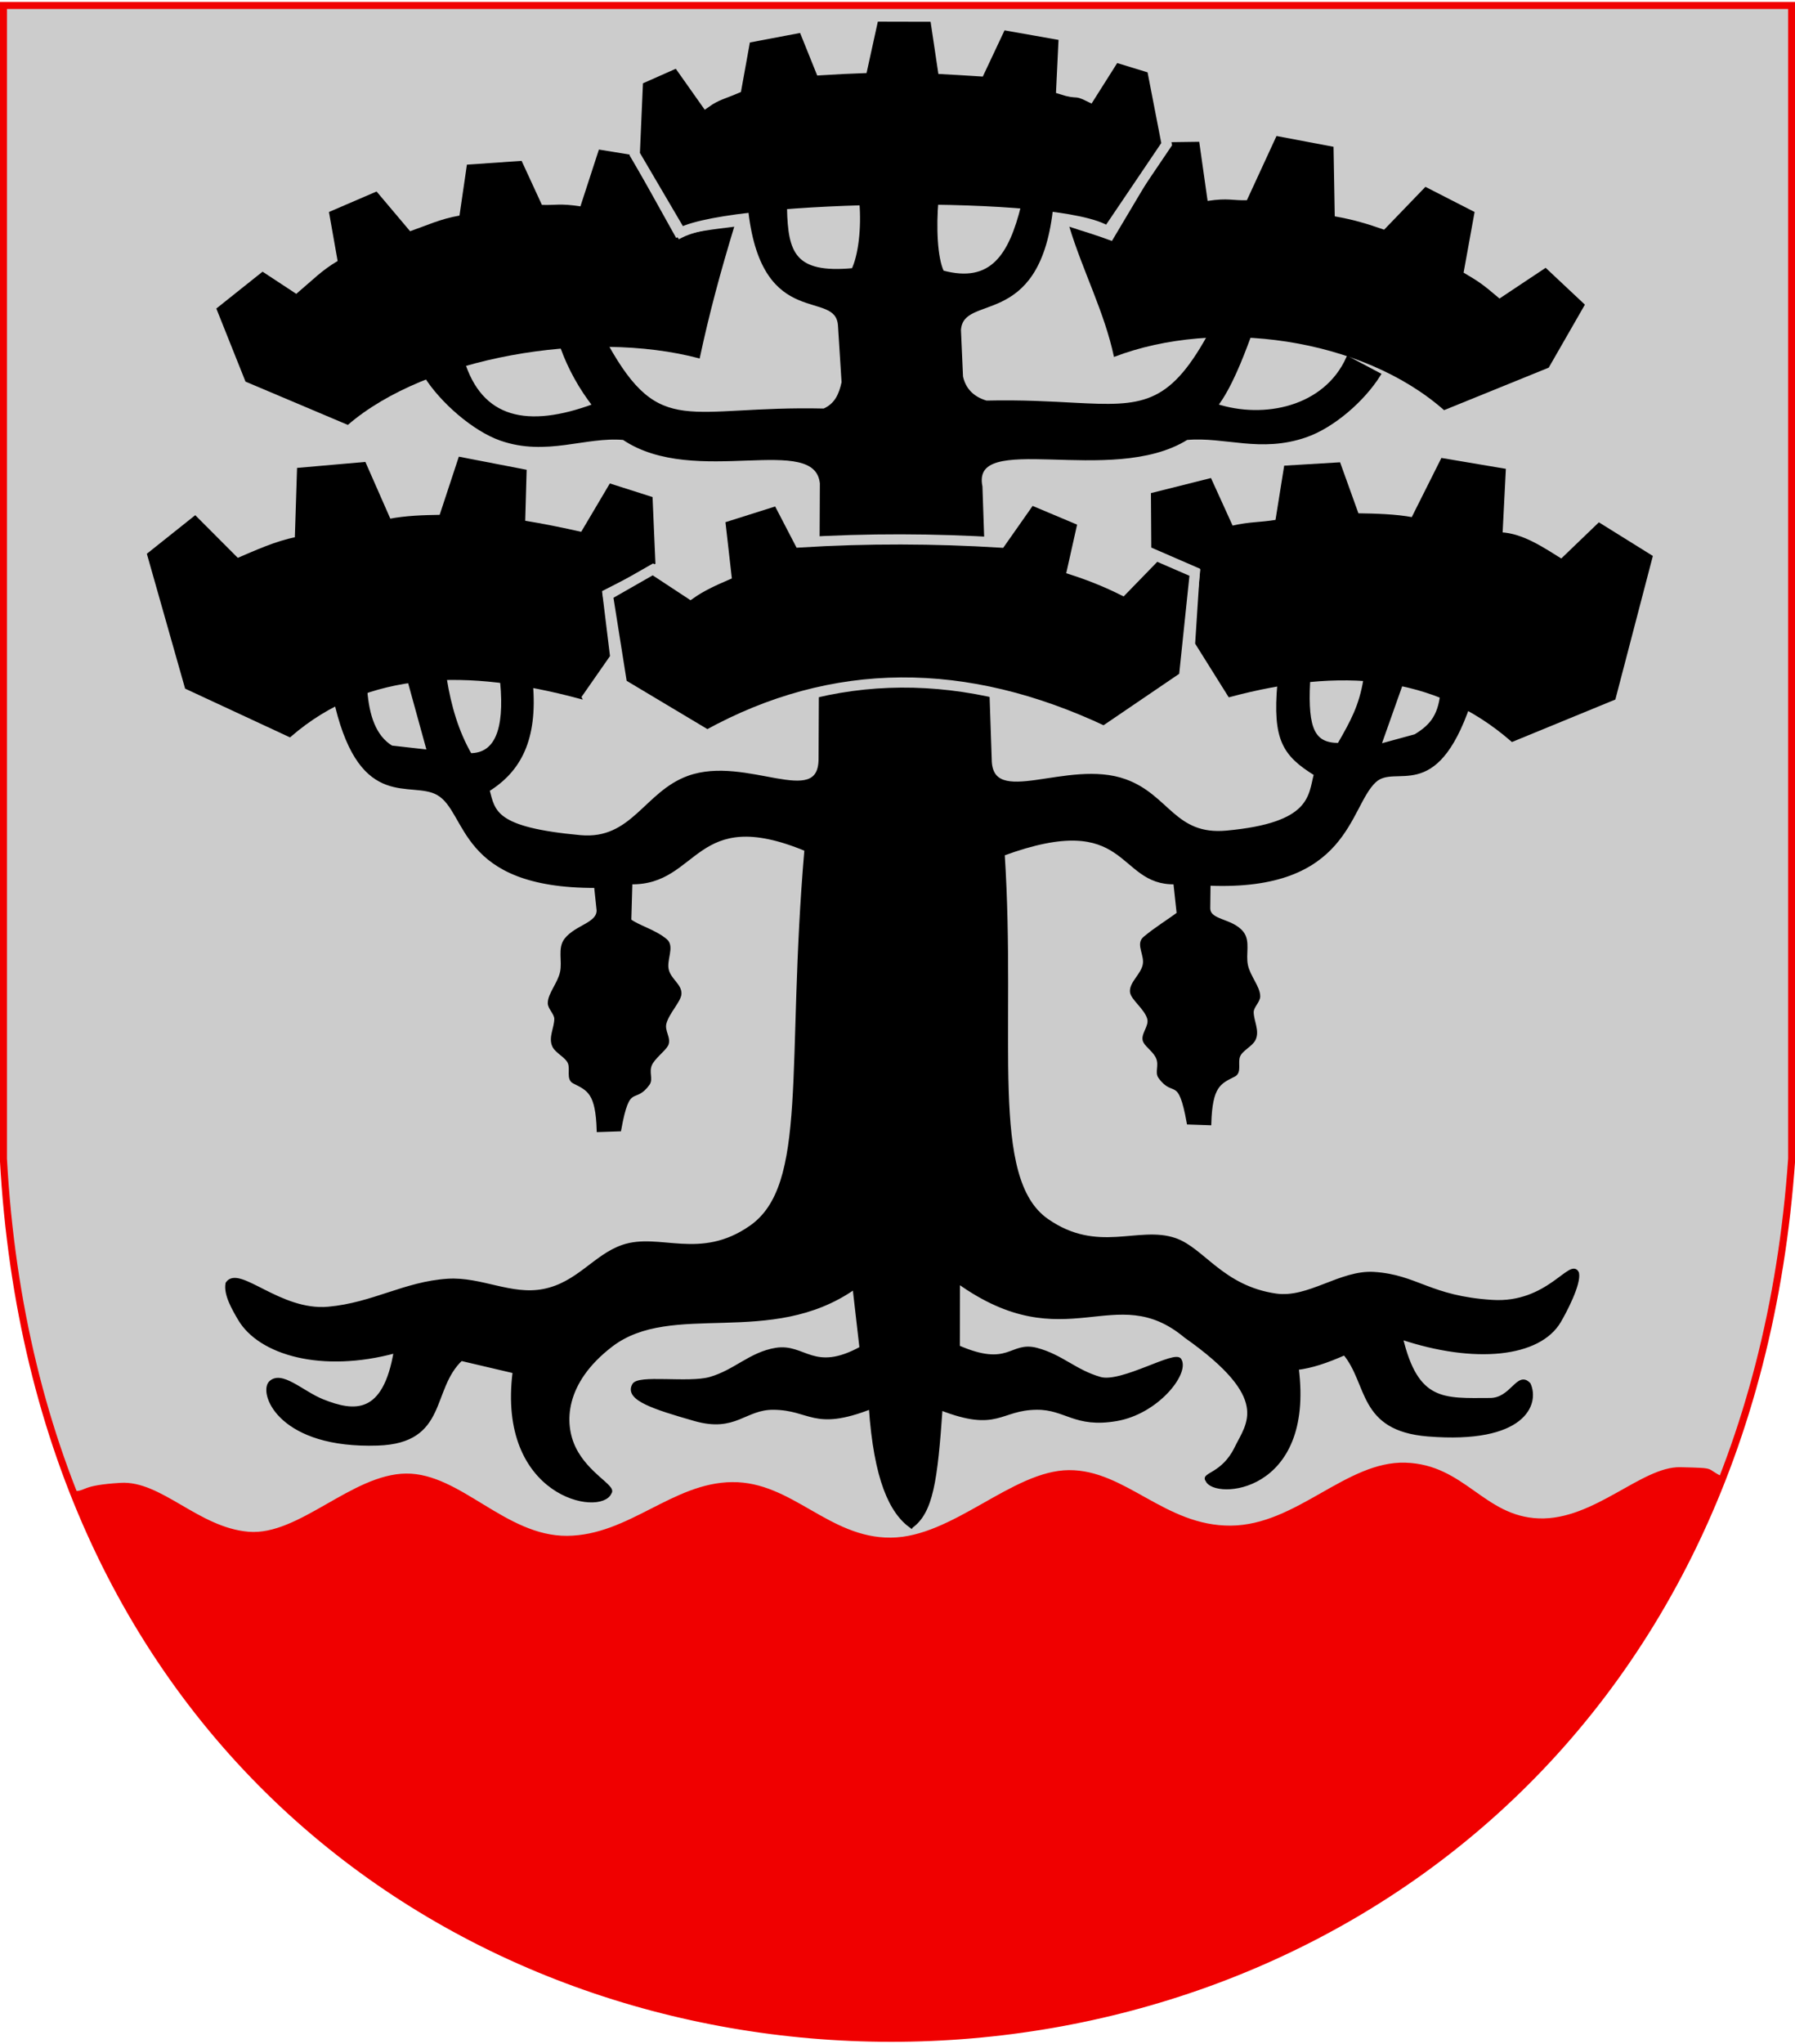
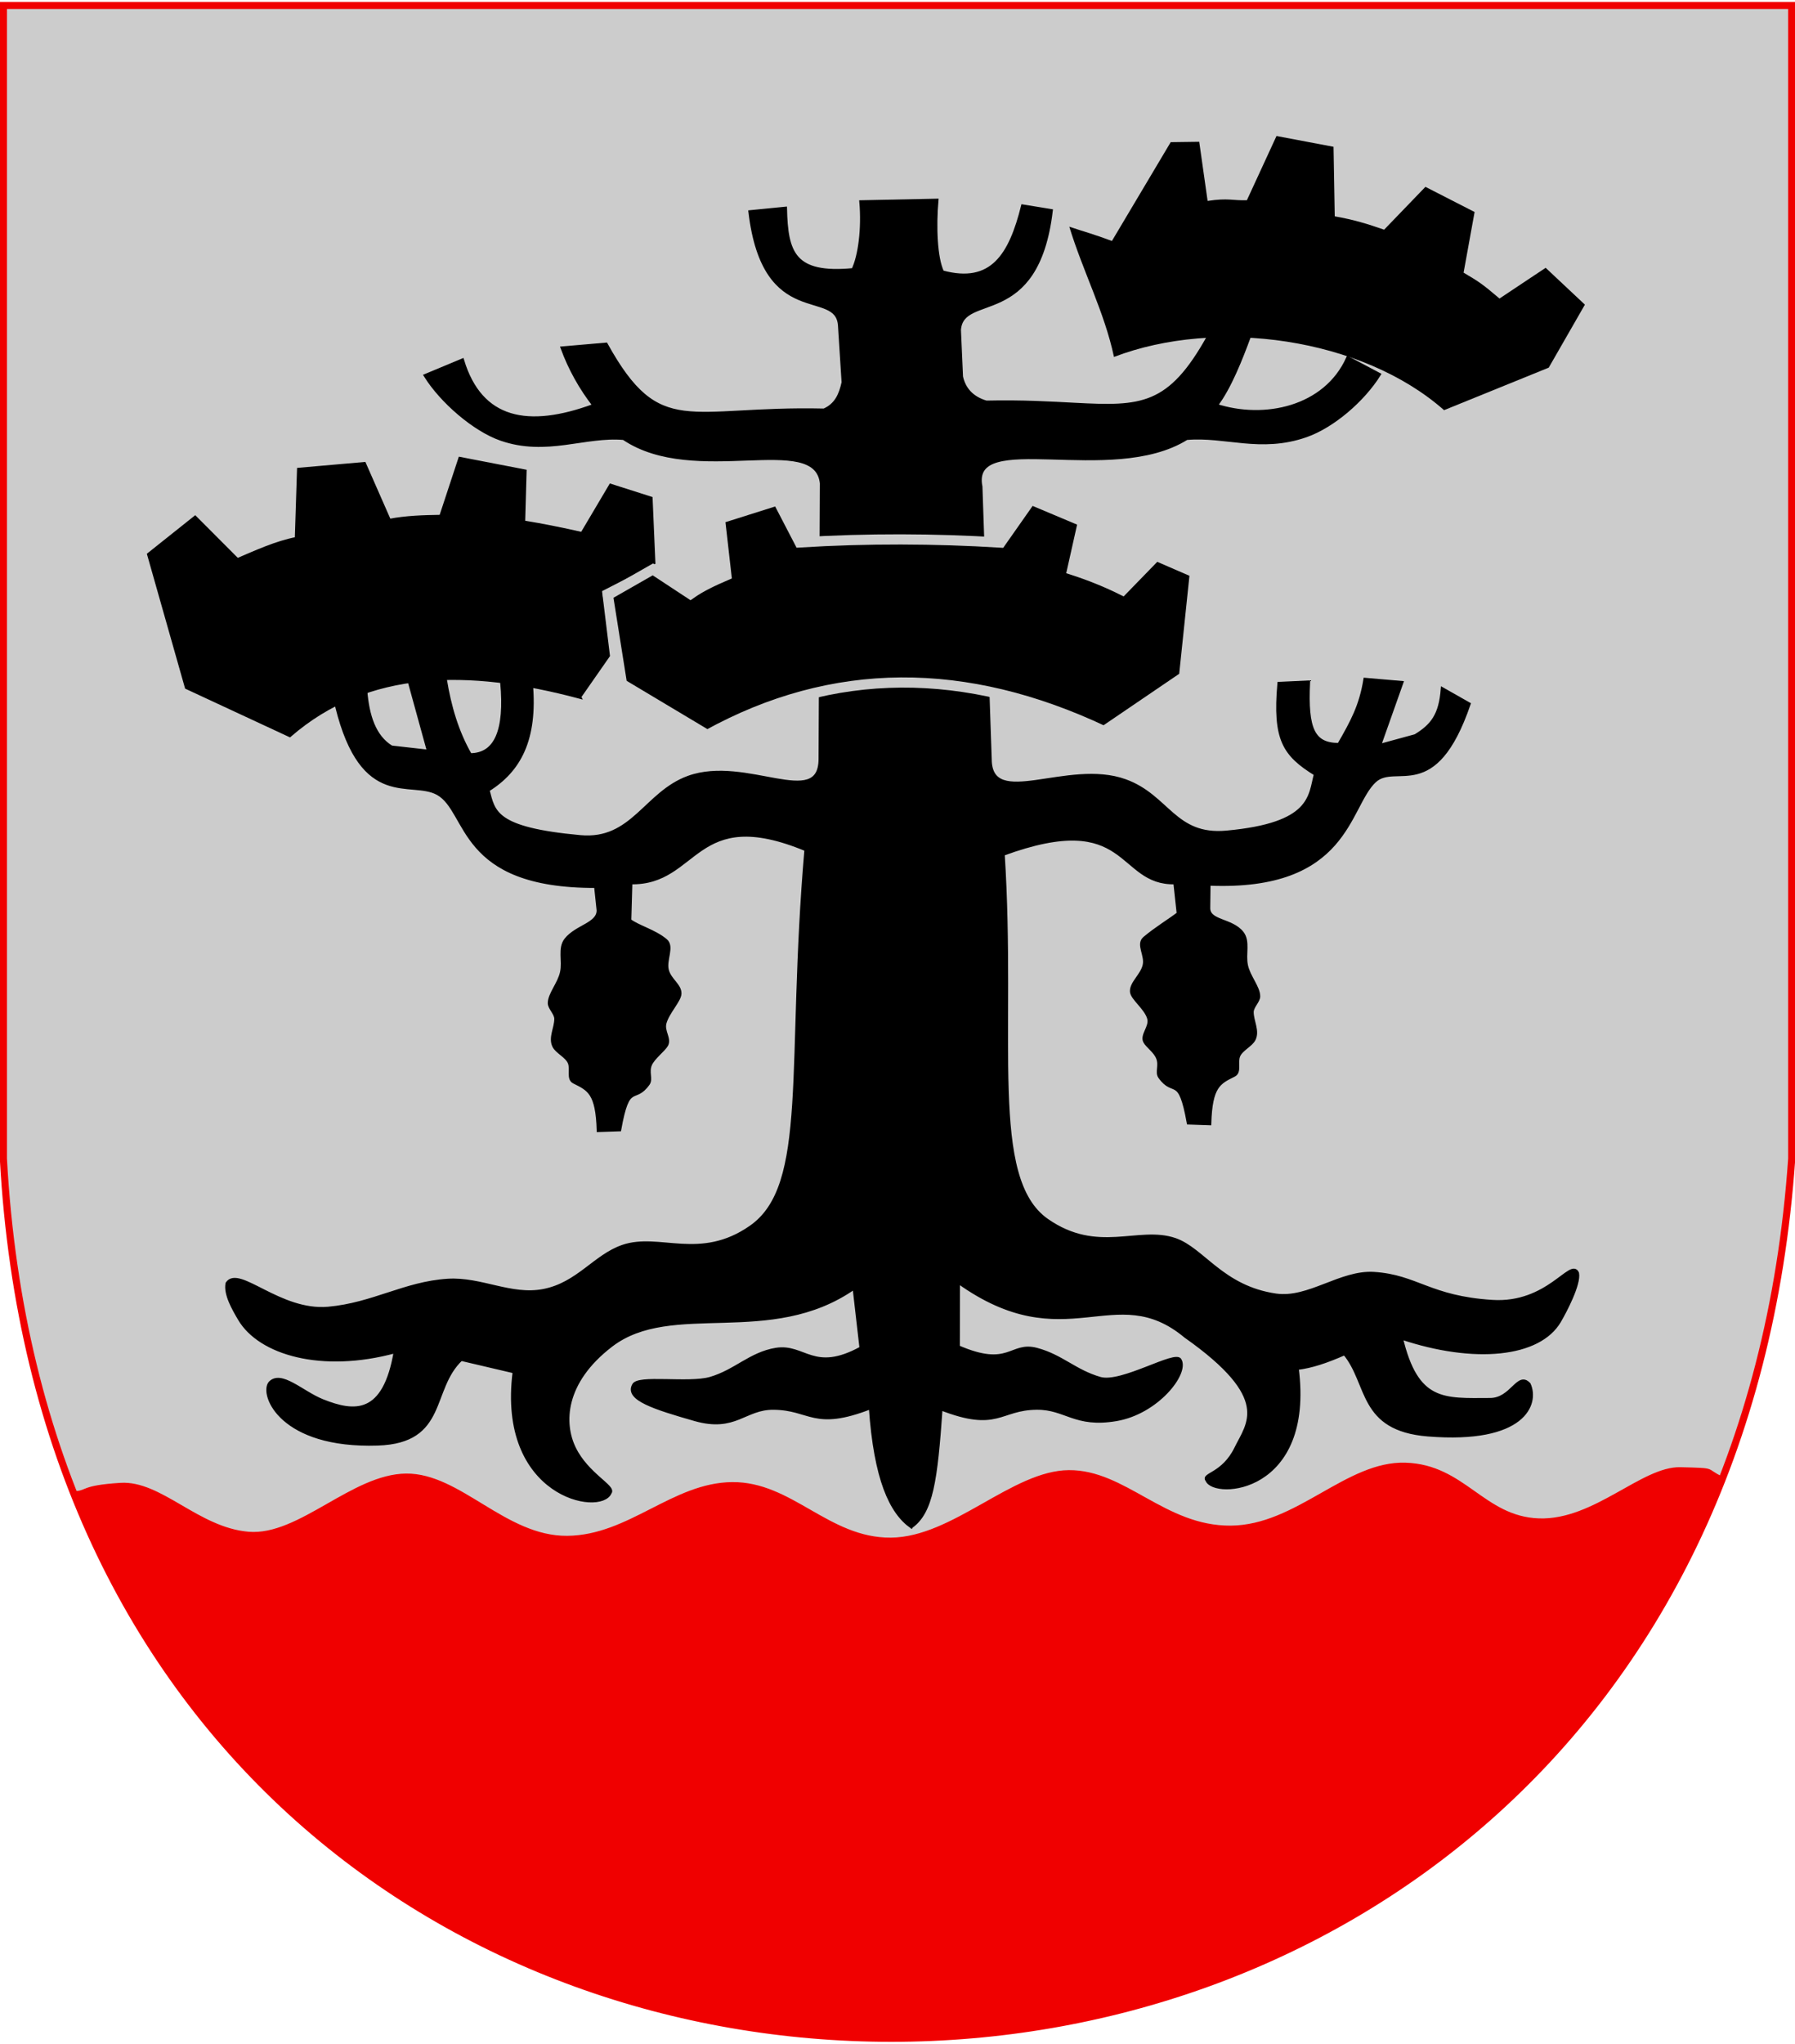
<svg xmlns="http://www.w3.org/2000/svg" xml:space="preserve" width="500px" height="569px" shape-rendering="geometricPrecision" text-rendering="geometricPrecision" image-rendering="optimizeQuality" fill-rule="evenodd" clip-rule="evenodd" viewBox="0 0 500 569" version="1.0">
  <g id="Layer_x0020_1">
    <path id="path1937" fill="#CCCCCC" stroke="#F00000" stroke-width="1.984" d="M0.943 1.52l498.145 -0 -0 320.97c-22.545,326.684 -480.421,326.418 -498.145,0.029l0 -320.998z" />
-     <path id="path1937_0" fill="#F00000" d="M480.036 411.18c-80.432,207.476 -379.304,208.646 -459.514,3.924 3.819,-0.032 1.699,-1.613 13.042,-2.315 11.343,-0.703 21.695,12.464 35.697,13.617 14.001,1.154 28.774,-16.072 43.877,-16.201 15.103,-0.128 27.654,17.477 44.847,17.331 17.193,-0.146 29.346,-14.811 45.981,-14.953 16.635,-0.142 26.886,15.603 44.192,15.457 17.305,-0.146 33.77,-18.654 49.546,-18.789 15.775,-0.134 26.731,15.583 45.108,15.448 18.377,-0.134 32.152,-18.035 48.682,-17.525 16.53,0.51 21.84,14.986 37.193,15.511 15.354,0.525 28.618,-14.495 39.364,-14.251 10.746,0.244 6.599,0.245 11.986,2.744z" />
+     <path id="path1937_0" fill="#F00000" d="M480.036 411.18c-80.432,207.476 -379.304,208.646 -459.514,3.924 3.819,-0.032 1.699,-1.613 13.042,-2.315 11.343,-0.703 21.695,12.464 35.697,13.617 14.001,1.154 28.774,-16.072 43.877,-16.201 15.103,-0.128 27.654,17.477 44.847,17.331 17.193,-0.146 29.346,-14.811 45.981,-14.953 16.635,-0.142 26.886,15.603 44.192,15.457 17.305,-0.146 33.77,-18.654 49.546,-18.789 15.775,-0.134 26.731,15.583 45.108,15.448 18.377,-0.134 32.152,-18.035 48.682,-17.525 16.53,0.51 21.84,14.986 37.193,15.511 15.354,0.525 28.618,-14.495 39.364,-14.251 10.746,0.244 6.599,0.245 11.986,2.744" />
    <path fill="black" stroke="black" stroke-width="0.992" d="M161.399 193.983l8.001 -11.474 -2.23 -18.236 14.89 -7.625 -0.772 -17.909 -11.189 -3.568 -7.96 13.437c-5.525,-1.249 -10.98,-2.36 -16.35,-3.225l0.403 -14.201 -18.049 -3.486 -5.312 16.114c-4.904,0.076 -9.71,0.209 -14.404,1.125l-6.961 -15.823 -18.238 1.598 -0.614 19.265c-5.732,1.119 -11.102,3.609 -16.489,5.903l-11.774 -11.797 -12.879 10.258 10.508 37.002 28.725 13.349c21.672,-18.769 49.732,-18.959 80.696,-10.704z" />
-     <path fill="black" stroke="black" stroke-width="0.992" d="M342.498 193.55l-9.082 -14.502 1.365 -21.047 -13.592 -5.895 -0.094 -14.449 15.947 -4 6.014 13.22c5.525,-1.249 7.303,-0.846 12.673,-1.711l2.409 -15.066 14.805 -0.89 5.096 14.167c4.904,0.076 10.791,0.209 15.486,1.125l8.259 -16.472 17.157 2.895 -0.9 17.751c6.021,0.254 11.823,4.258 16.922,7.417l10.477 -10.067 14.393 8.961 -10.292 39.381 -28.292 11.619c-21.672,-18.769 -47.785,-20.689 -78.749,-12.435z" />
-     <path fill="black" d="M194.894 99.797c2.633,-12.445 5.843,-24.242 9.63,-36.687 -5.65,0.746 -11.12,1.205 -16.192,3.105l-12.912 -23.177 -8.594 -1.405 -5.149 15.816c-5.742,-0.889 -6.871,-0.269 -10.727,-0.414l-5.653 -12.255 -15.237 1.056 -2.068 14.167c-5.337,0.941 -9.277,2.804 -13.755,4.369l-9.34 -11.065 -13.264 5.707 2.414 13.642c-4.36,2.563 -6.775,5.124 -11.515,9.147l-9.395 -6.174 -12.879 10.258 8.129 20.348 28.509 12.051c21.672,-18.769 67.035,-26.745 97.998,-18.491z" />
    <path fill="black" d="M310.3 99.364c-2.633,-12.445 -8.655,-23.809 -12.441,-36.254 4.136,1.395 6.794,2.07 11.867,3.97l16.373 -27.503 7.945 -0.107 2.337 16.465c5.742,-0.889 7.088,-0.052 10.943,-0.197l8.248 -17.878 15.886 3.003 0.338 19.358c5.337,0.941 9.277,2.155 13.755,3.72l11.503 -11.93 13.696 7.005 -3.063 16.886c4.36,2.563 5.261,3.177 10.001,7.201l12.856 -8.553 10.932 10.258 -10.076 17.536 -29.157 11.835c-22.848,-20.142 -63.303,-25.78 -91.942,-14.814z" />
-     <path fill="black" stroke="#CCCCCC" stroke-width="2.835" d="M189.637 64.744c15.575,-7.757 106.146,-9.115 118.912,-0.319l16.429 -24.294 -4.092 -21.1 -10.302 -3.156 -7.038 11.117c-4.39,-2.183 -2.966,-0.518 -7.932,-2.124l0.716 -14.943 -17.332 -3.061 -6.11 12.977c-3.96,-0.243 -7.136,-0.451 -10.27,-0.614l-2.18 -14.581 -17.054 -0.038 -3.152 14.35c-3.428,0.118 -7.214,0.31 -11.659,0.585l-4.823 -11.976 -16.092 3.05 -2.528 13.994c-3.554,1.528 -5.508,1.857 -8.483,3.963l-7.912 -11.198 -11.017 4.877 -0.899 20.668 12.819 21.823z" />
    <path fill="black" stroke="black" stroke-width="0.992" d="M253.824 424.936c-5.621,-4.031 -9.921,-13.075 -11.318,-33.152 -15.935,6.2 -16.611,0.264 -27.033,0.168 -8.11,-0.075 -10.61,6.374 -21.909,3.15 -11.242,-3.208 -19.05,-5.719 -17.044,-9.457 1.021,-2.577 15.274,-0.127 21.288,-1.846 7.034,-2.01 11.212,-6.943 18.331,-8.104 7.923,-1.293 10.465,6.912 23.772,-0.397l-1.94 -16.885c-23.382,16.406 -50.85,3.098 -67.774,16.084 -13.432,10.306 -13.631,21.777 -10.268,28.674 3.579,7.342 11.283,10.748 9.959,12.326 -2.53,6.191 -31.024,0.982 -26.589,-33.673l-14.86 -3.484c-8.908,8.371 -4.022,22.943 -23.223,23.577 -26.86,0.888 -32.458,-13.637 -30.023,-16.868 3.046,-3.34 8.889,2.632 14.609,4.929 8.922,3.583 17.321,4.345 20.375,-13.802 -20.538,5.602 -37.807,0.55 -43.428,-9.017 -1.634,-2.781 -4.027,-6.867 -3.433,-9.889 3.202,-4.709 14.567,8.201 28.111,6.989 12.505,-1.119 21.352,-7.036 33.279,-7.792 9.277,-0.588 17.605,4.607 26.681,2.855 9.609,-1.854 14.287,-9.613 22.077,-12.296 10.167,-3.501 21.507,4.473 35.668,-5.384 16.681,-11.609 10.249,-44.877 15.434,-105.156 -31.502,-13.084 -30.074,9.61 -48.91,9.19l-0.306 10.574c2.355,1.813 6.986,2.974 10.079,5.596 1.988,1.685 -0.304,5.301 0.359,8.14 0.663,2.84 3.65,4.273 3.537,6.659 -0.092,1.917 -3.403,5.211 -4.182,8.176 -0.605,2.306 1.446,4.29 0.482,6.078 -0.71,1.318 -3.702,3.537 -4.509,5.444 -0.914,2.161 0.348,4.013 -0.6,5.343 -3.922,5.509 -5.499,-0.947 -7.963,12.759l-5.849 0.198c-0.318,-10.384 -2.626,-11.41 -6.806,-13.477 -1.723,-0.852 -0.489,-3.466 -1.243,-5.332 -0.755,-1.865 -3.499,-2.984 -4.316,-4.643 -1.143,-2.321 0.55,-5.001 0.555,-7.559 0.003,-1.535 -1.817,-3.028 -1.817,-4.372 0,-2.51 2.738,-5.421 3.415,-8.615 0.676,-3.194 -0.709,-6.673 1.175,-9.052 2.93,-3.701 9.018,-4.259 9.017,-8.164l-0.715 -6.744c-38.377,0.133 -35.117,-20.822 -43.979,-25.811 -7.464,-4.202 -20.992,4.666 -28.146,-24.247l7.957 -4.466c0.561,7.139 2.443,12.958 7.228,15.874l10.414 1.173 -5.278 -19.153 9.816 -0.87c1.216,7.364 3.224,14.463 6.975,20.981 7.176,0.008 10.131,-6.739 8.865,-20.241l8.12 0.38c1.358,15.57 -3.3,24.174 -12.073,29.612 1.628,6.149 1.763,10.871 25.782,13.065 14.585,1.332 18.182,-12.202 30.114,-16.527 16.033,-5.812 36.626,9.328 36.74,-5.091l0.367 -76.819c-1.575,-14.888 -35.278,0.866 -55.144,-12.56 -10.79,-0.959 -21.511,4.633 -34.202,0.204 -7.46,-2.603 -16.517,-10.476 -20.976,-17.613l10.234 -4.264c5.079,16.751 18.181,19.463 36.77,12.572 -3.806,-4.896 -6.766,-10.215 -8.883,-15.955l12.128 -1.052c14.911,26.905 22.834,17.483 60.739,18.353 3.482,-1.534 4.642,-4.441 5.38,-7.77l-1.007 -15.879c-0.786,-10.898 -21.034,1.352 -24.944,-31.573l9.757 -0.96c0.292,12.347 2.274,18.676 18.93,17.086 1.897,-3.908 2.845,-11.602 2.21,-18.889l21.043 -0.437c-0.635,7.286 -0.32,16.051 1.577,19.959 13.86,3.758 19.009,-4.789 22.413,-18.353l7.857 1.277c-3.91,32.924 -24.791,22.258 -25.577,33.156l0.576 13.03c0.738,3.329 2.849,5.919 6.963,7.137 10.068,-0.231 18.11,0.264 24.772,0.612 18.417,0.961 26.282,0.793 37.233,-18.965l11.178 0.102c-2.116,5.74 -5.393,14.225 -9.199,19.121 13.444,4.385 30.504,0.776 36.77,-13.205l8.65 4.581c-4.459,7.137 -12.883,14.377 -20.343,16.98 -12.691,4.428 -22.462,-0.213 -33.252,0.746 -20.96,13.097 -60.671,-3.11 -57.361,13.51l2.583 75.869c0.114,14.419 21.658,0.229 37.69,6.041 11.931,4.325 13.629,15.643 28.214,14.311 24.019,-2.194 23.204,-10.082 24.832,-16.231 -8.774,-5.437 -11.531,-9.609 -10.174,-25.179l8.12 -0.38c-0.634,13.185 1.371,17.399 8.548,17.391 3.751,-6.519 6.075,-10.768 7.292,-18.131l10.133 0.87 -6.228 17.57 10.097 -2.756c4.785,-2.916 6.983,-5.885 7.545,-13.024l7.324 4.149c-9.522,27.729 -20.328,15.916 -26.246,21.397 -7.653,7.086 -7.316,30.3 -46.196,28.66l-0.081 6.744c-0.001,3.906 6.403,3.197 9.333,6.898 1.883,2.379 0.499,5.858 1.175,9.052 0.676,3.194 3.415,6.105 3.415,8.615 0,1.344 -1.82,2.837 -1.817,4.372 0.005,2.558 1.698,5.238 0.555,7.559 -0.817,1.659 -3.562,2.778 -4.316,4.643 -0.754,1.865 0.48,4.48 -1.243,5.332 -4.18,2.067 -6.488,3.093 -6.806,13.477l-5.849 -0.198c-2.464,-13.706 -4.041,-7.25 -7.963,-12.759 -0.947,-1.33 0.314,-3.182 -0.6,-5.343 -0.806,-1.907 -2.849,-3.177 -3.559,-4.494 -0.963,-1.788 1.72,-4.09 1.115,-6.395 -0.778,-2.965 -4.723,-5.626 -4.815,-7.543 -0.114,-2.386 2.874,-4.453 3.537,-7.292 0.662,-2.839 -1.945,-5.822 0.043,-7.507 3.093,-2.621 7.091,-5.049 9.446,-6.862l-0.94 -8.675c-16.192,0.42 -12.333,-21.008 -47.961,-7.924 3.285,51.097 -4.413,90.381 12.268,101.99 14.161,9.856 25.501,1.883 35.668,5.384 7.79,2.682 13.101,13.292 28.093,15.462 9.147,1.324 18.038,-6.609 27.314,-6.022 11.926,0.755 15.463,6.685 32.962,7.792 15.563,0.985 21.954,-11.909 23.678,-7.938 0.594,3.022 -3.382,10.591 -5.016,13.372 -5.621,9.567 -23.524,11.453 -44.062,4.584 4.336,18.276 11.85,17.337 24.808,17.285 6.077,-0.024 7.763,-7.636 10.809,-4.296 2.436,5.351 -1.263,16.177 -28.123,14.018 -19.149,-1.539 -16.215,-14.256 -23.223,-22.627 -5.058,2.218 -9.062,3.59 -13.277,4.117 4.436,34.655 -23.108,36.064 -25.006,31.14 -1.324,-1.578 4.48,-1.502 8.059,-8.843 3.362,-6.896 10.447,-13.934 -14.068,-31.207 -19.773,-16.469 -33.31,6.338 -63.341,-15.134l-0.04 18.151c14.366,6.25 14.585,-1.214 21.872,0.714 6.972,1.845 10.664,6.094 17.698,8.104 6.014,1.718 21.217,-7.697 22.238,-5.12 2.006,3.737 -6.436,14.481 -17.677,16.422 -11.578,1.999 -14.115,-3.224 -22.225,-3.15 -10.422,0.095 -10.781,6.349 -26.716,0.149 -1.397,20.077 -2.614,28.805 -8.234,32.835z" />
    <path fill="black" stroke="#CCCCCC" stroke-width="2.835" d="M197.011 204.595c35.038,-19.322 72.022,-19.249 110.521,-1.081l22.277 -15.14 3.028 -28.982 -10.811 -4.682 -9.326 9.591c-4.39,-2.183 -9.068,-4.078 -14.035,-5.684l3.005 -13.418 -14.535 -6.113 -8.399 11.96c-18.392,-1.132 -37.044,-1.218 -56.012,-0.044l-6.094 -11.721 -16.092 5.084 1.794 15.774c-3.554,1.528 -7.033,3.129 -10.008,5.234l-10.454 -6.875 -12.543 7.166 3.932 24.736 23.752 14.195z" />
  </g>
</svg>